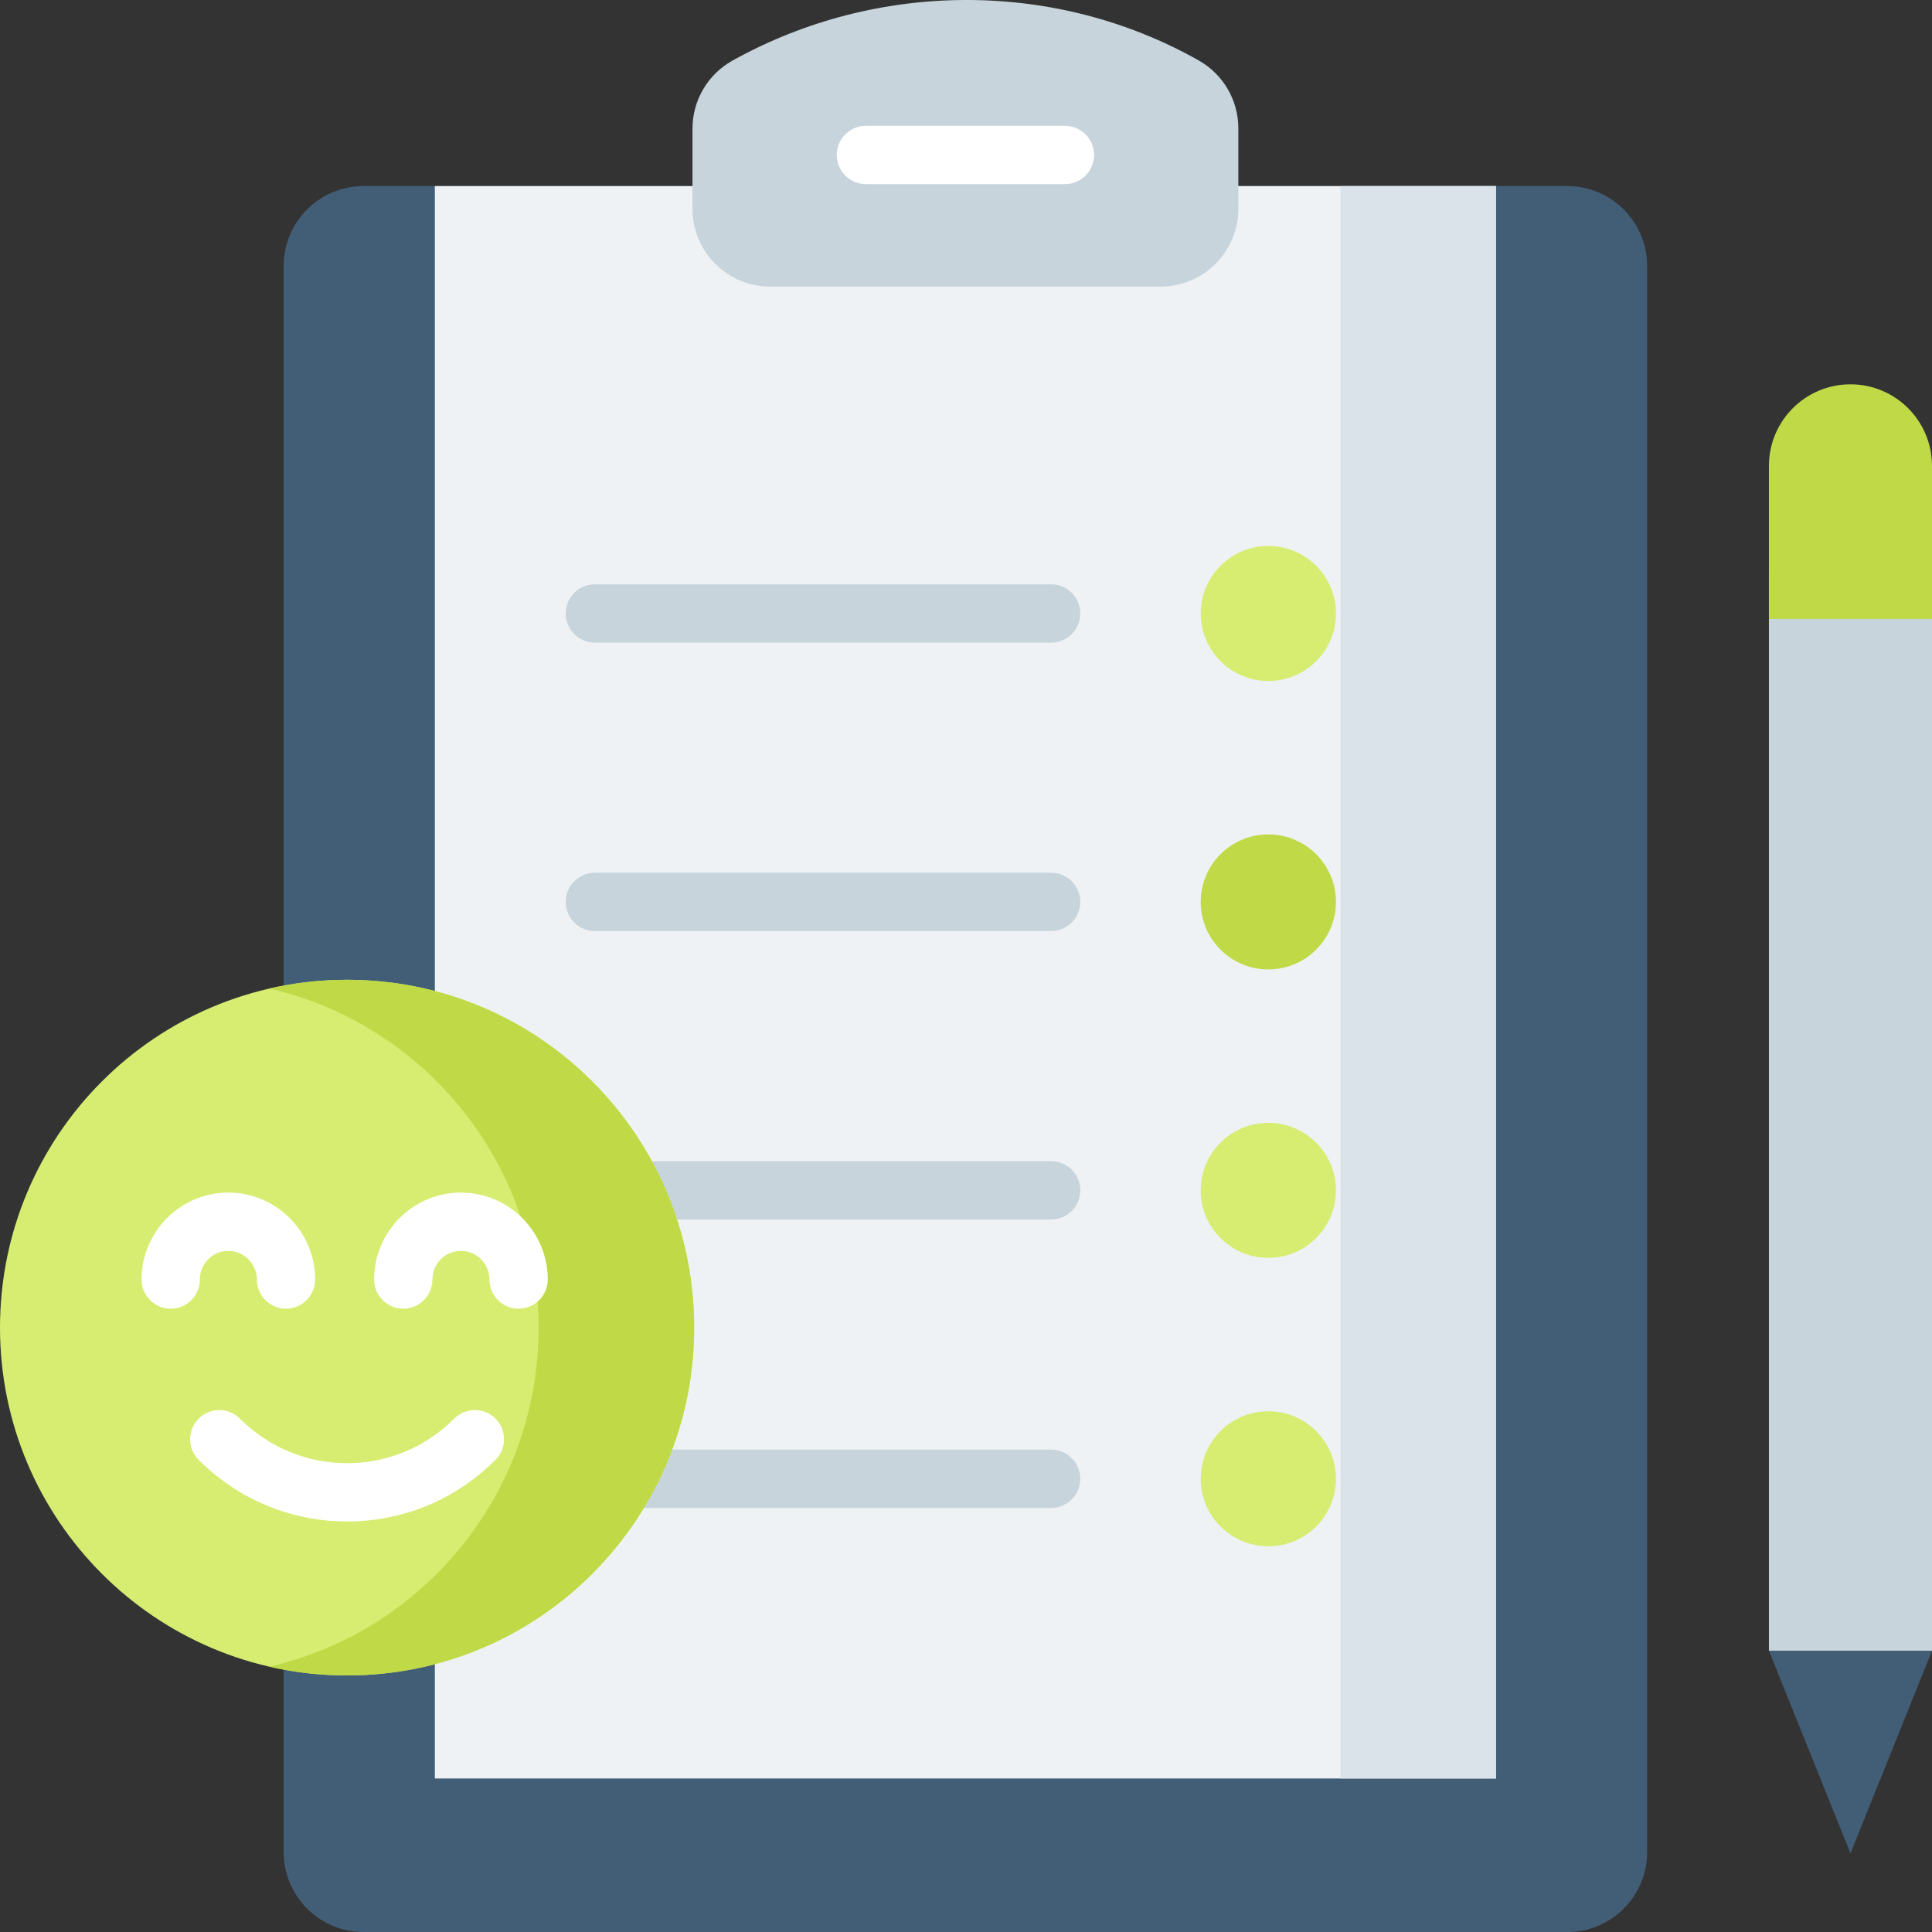
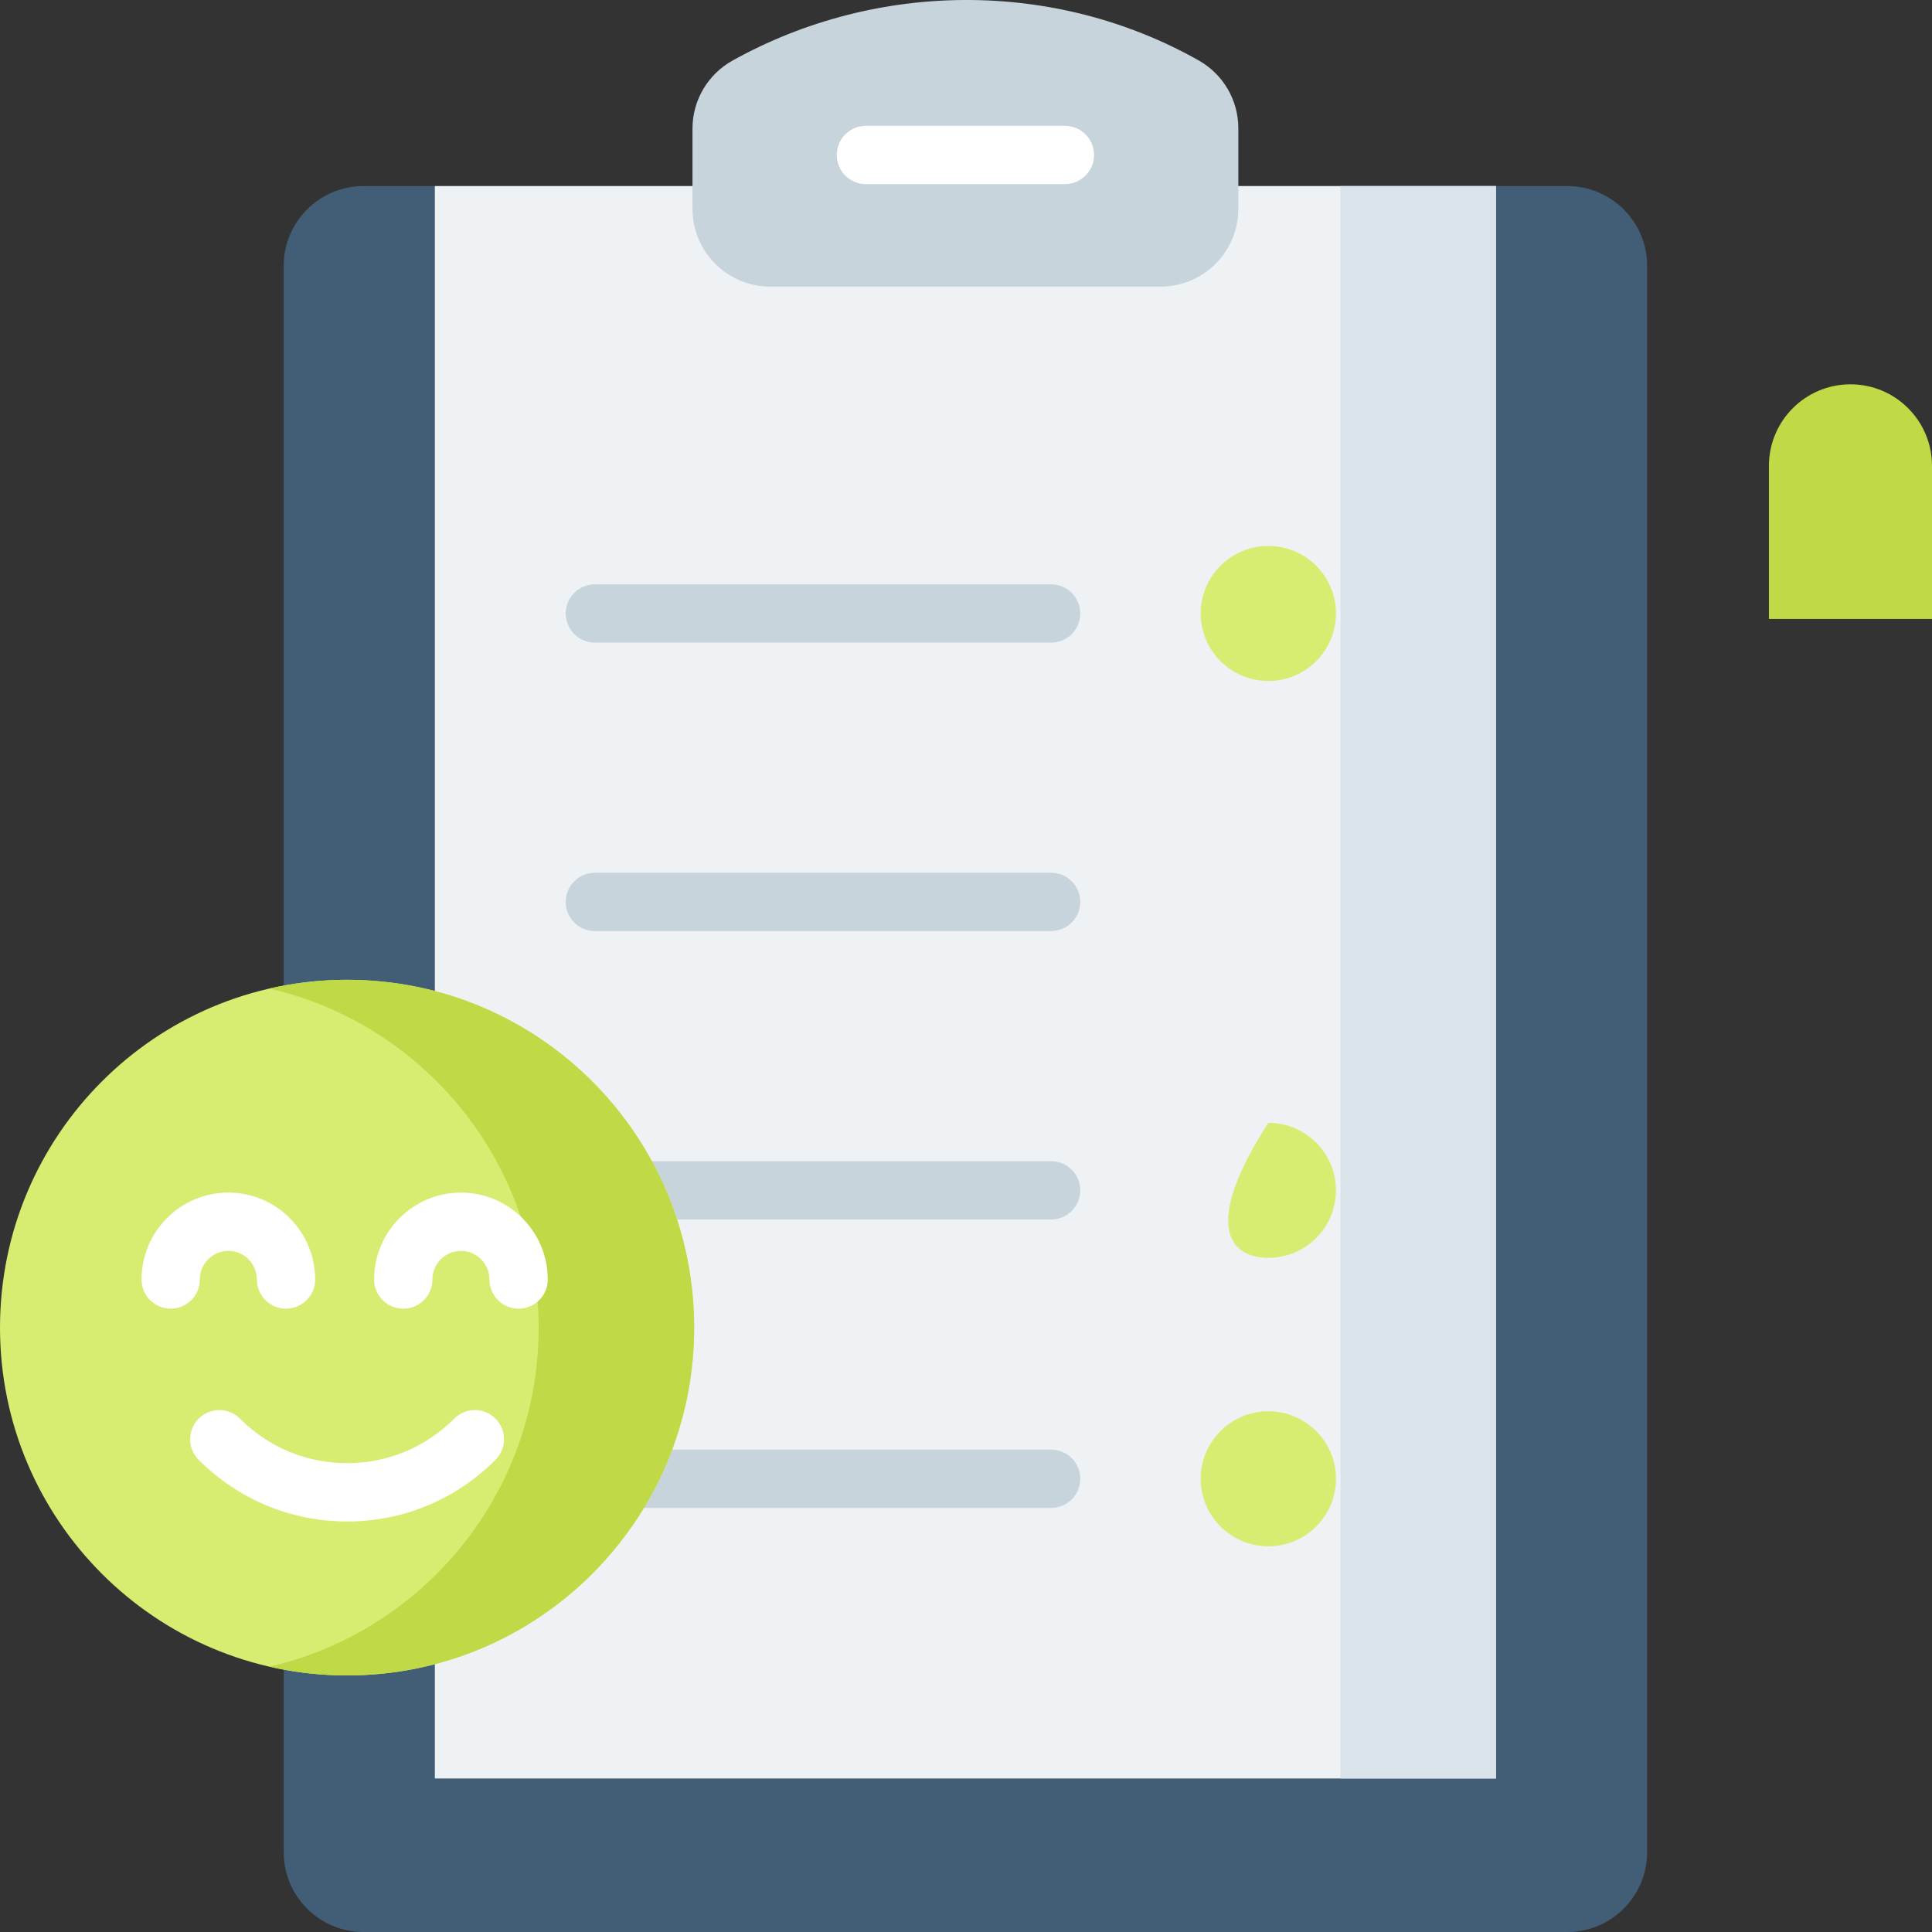
<svg xmlns="http://www.w3.org/2000/svg" width="100" height="100" viewBox="0 0 100 100" fill="none">
  <rect x="0" y="0" width="100" height="100" fill="#333333" stroke="none" />
  <path d="M81.122 100H18.817C16.534 100 14.684 98.149 14.684 95.867V13.764C14.684 11.481 16.534 9.631 18.817 9.631H81.122C83.404 9.631 85.255 11.481 85.255 13.764V95.867C85.255 98.149 83.404 100 81.122 100Z" fill="#425E77" />
  <path d="M22.508 9.631H77.431V92.054H22.508V9.631Z" fill="#EEF2F5" />
  <path d="M69.383 9.631H77.431V92.054H69.383V9.631Z" fill="#DBE3EA" />
  <path d="M35.843 6.657V10.808C35.843 13.032 37.646 14.835 39.87 14.835H60.069C62.293 14.835 64.096 13.032 64.096 10.808C64.096 9.418 64.096 8.028 64.096 6.638C64.096 5.183 63.31 3.842 62.043 3.127C54.596 -1.075 45.369 -1.013 37.914 3.136C36.636 3.847 35.843 5.195 35.843 6.657Z" fill="#C7D4DC" />
  <path d="M55.119 6.512H44.82C43.986 6.512 43.311 7.187 43.311 8.021C43.311 8.854 43.986 9.53 44.82 9.53H55.119C55.953 9.53 56.628 8.854 56.628 8.021C56.628 7.187 55.953 6.512 55.119 6.512Z" fill="white" />
  <path d="M65.649 35.247C67.582 35.247 69.149 33.683 69.149 31.753C69.149 29.823 67.582 28.259 65.649 28.259C63.715 28.259 62.148 29.823 62.148 31.753C62.148 33.683 63.715 35.247 65.649 35.247Z" fill="#D6ED71" />
-   <path d="M65.649 50.177C67.582 50.177 69.149 48.613 69.149 46.683C69.149 44.753 67.582 43.189 65.649 43.189C63.715 43.189 62.148 44.753 62.148 46.683C62.148 48.613 63.715 50.177 65.649 50.177Z" fill="#BFDA46" />
-   <path d="M65.649 65.106C67.582 65.106 69.149 63.542 69.149 61.612C69.149 59.683 67.582 58.118 65.649 58.118C63.715 58.118 62.148 59.683 62.148 61.612C62.148 63.542 63.715 65.106 65.649 65.106Z" fill="#D6ED71" />
+   <path d="M65.649 65.106C67.582 65.106 69.149 63.542 69.149 61.612C69.149 59.683 67.582 58.118 65.649 58.118C62.148 63.542 63.715 65.106 65.649 65.106Z" fill="#D6ED71" />
  <path d="M30.79 33.262H54.405C55.239 33.262 55.914 32.587 55.914 31.753C55.914 30.92 55.239 30.244 54.405 30.244H30.79C29.957 30.244 29.281 30.92 29.281 31.753C29.281 32.587 29.957 33.262 30.79 33.262Z" fill="#C7D4DC" />
  <path d="M54.406 45.174H30.79C29.957 45.174 29.281 45.849 29.281 46.683C29.281 47.516 29.957 48.192 30.79 48.192H54.405C55.239 48.192 55.914 47.516 55.914 46.683C55.914 45.849 55.239 45.174 54.406 45.174Z" fill="#C7D4DC" />
  <path d="M54.406 60.103H30.79C29.957 60.103 29.281 60.779 29.281 61.612C29.281 62.446 29.957 63.121 30.79 63.121H54.405C55.239 63.121 55.914 62.446 55.914 61.612C55.915 60.779 55.239 60.103 54.406 60.103Z" fill="#C7D4DC" />
  <path d="M54.406 75.033H30.79C29.957 75.033 29.281 75.708 29.281 76.542C29.281 77.375 29.957 78.051 30.79 78.051H54.405C55.239 78.051 55.914 77.375 55.914 76.542C55.915 75.708 55.239 75.033 54.406 75.033Z" fill="#C7D4DC" />
  <path d="M65.649 80.036C67.582 80.036 69.149 78.471 69.149 76.542C69.149 74.612 67.582 73.047 65.649 73.047C63.715 73.047 62.148 74.612 62.148 76.542C62.148 78.471 63.715 80.036 65.649 80.036Z" fill="#D6ED71" />
-   <path d="M91.559 85.439H100L95.78 95.93L91.559 85.439Z" fill="#425E77" />
-   <path d="M91.559 29.735H100V85.439H91.559V29.735Z" fill="#C7D4DC" />
  <path d="M100 32.038H91.559V24.113C91.559 21.782 93.449 19.892 95.78 19.892C98.111 19.892 100 21.782 100 24.113V32.038H100Z" fill="#BFDA46" />
  <path d="M17.965 86.72C27.887 86.72 35.93 78.66 35.93 68.717C35.93 58.774 27.887 50.714 17.965 50.714C8.043 50.714 0 58.774 0 68.717C0 78.66 8.043 86.72 17.965 86.72Z" fill="#D6ED71" />
  <path d="M17.965 50.714C16.582 50.714 15.235 50.871 13.941 51.167C21.925 52.998 27.882 60.161 27.882 68.717C27.882 77.274 21.925 84.436 13.941 86.267C15.235 86.564 16.581 86.721 17.965 86.721C27.887 86.721 35.93 78.66 35.93 68.717C35.93 58.774 27.887 50.714 17.965 50.714Z" fill="#BFDA46" />
  <path d="M14.804 67.737C13.97 67.737 13.295 67.061 13.295 66.228C13.295 65.411 12.633 64.746 11.819 64.746C11.006 64.746 10.344 65.411 10.344 66.228C10.344 67.061 9.668 67.737 8.835 67.737C8.001 67.737 7.326 67.061 7.326 66.228C7.326 63.747 9.341 61.728 11.819 61.728C14.297 61.728 16.313 63.747 16.313 66.228C16.313 67.061 15.637 67.737 14.804 67.737Z" fill="white" />
  <path d="M26.842 67.737C26.009 67.737 25.333 67.061 25.333 66.228C25.333 65.411 24.671 64.746 23.858 64.746C23.044 64.746 22.382 65.411 22.382 66.228C22.382 67.061 21.707 67.737 20.873 67.737C20.04 67.737 19.364 67.061 19.364 66.228C19.364 63.747 21.38 61.728 23.858 61.728C26.336 61.728 28.352 63.747 28.352 66.228C28.351 67.061 27.676 67.737 26.842 67.737Z" fill="white" />
  <path d="M17.965 78.751C15.064 78.751 12.336 77.618 10.282 75.56C9.694 74.971 9.695 74.015 10.285 73.426C10.875 72.838 11.83 72.838 12.419 73.428C13.902 74.915 15.871 75.733 17.965 75.733C20.058 75.733 22.028 74.915 23.511 73.428C24.1 72.838 25.055 72.838 25.645 73.426C26.235 74.015 26.236 74.97 25.647 75.56C23.594 77.618 20.866 78.751 17.965 78.751Z" fill="white" />
</svg>